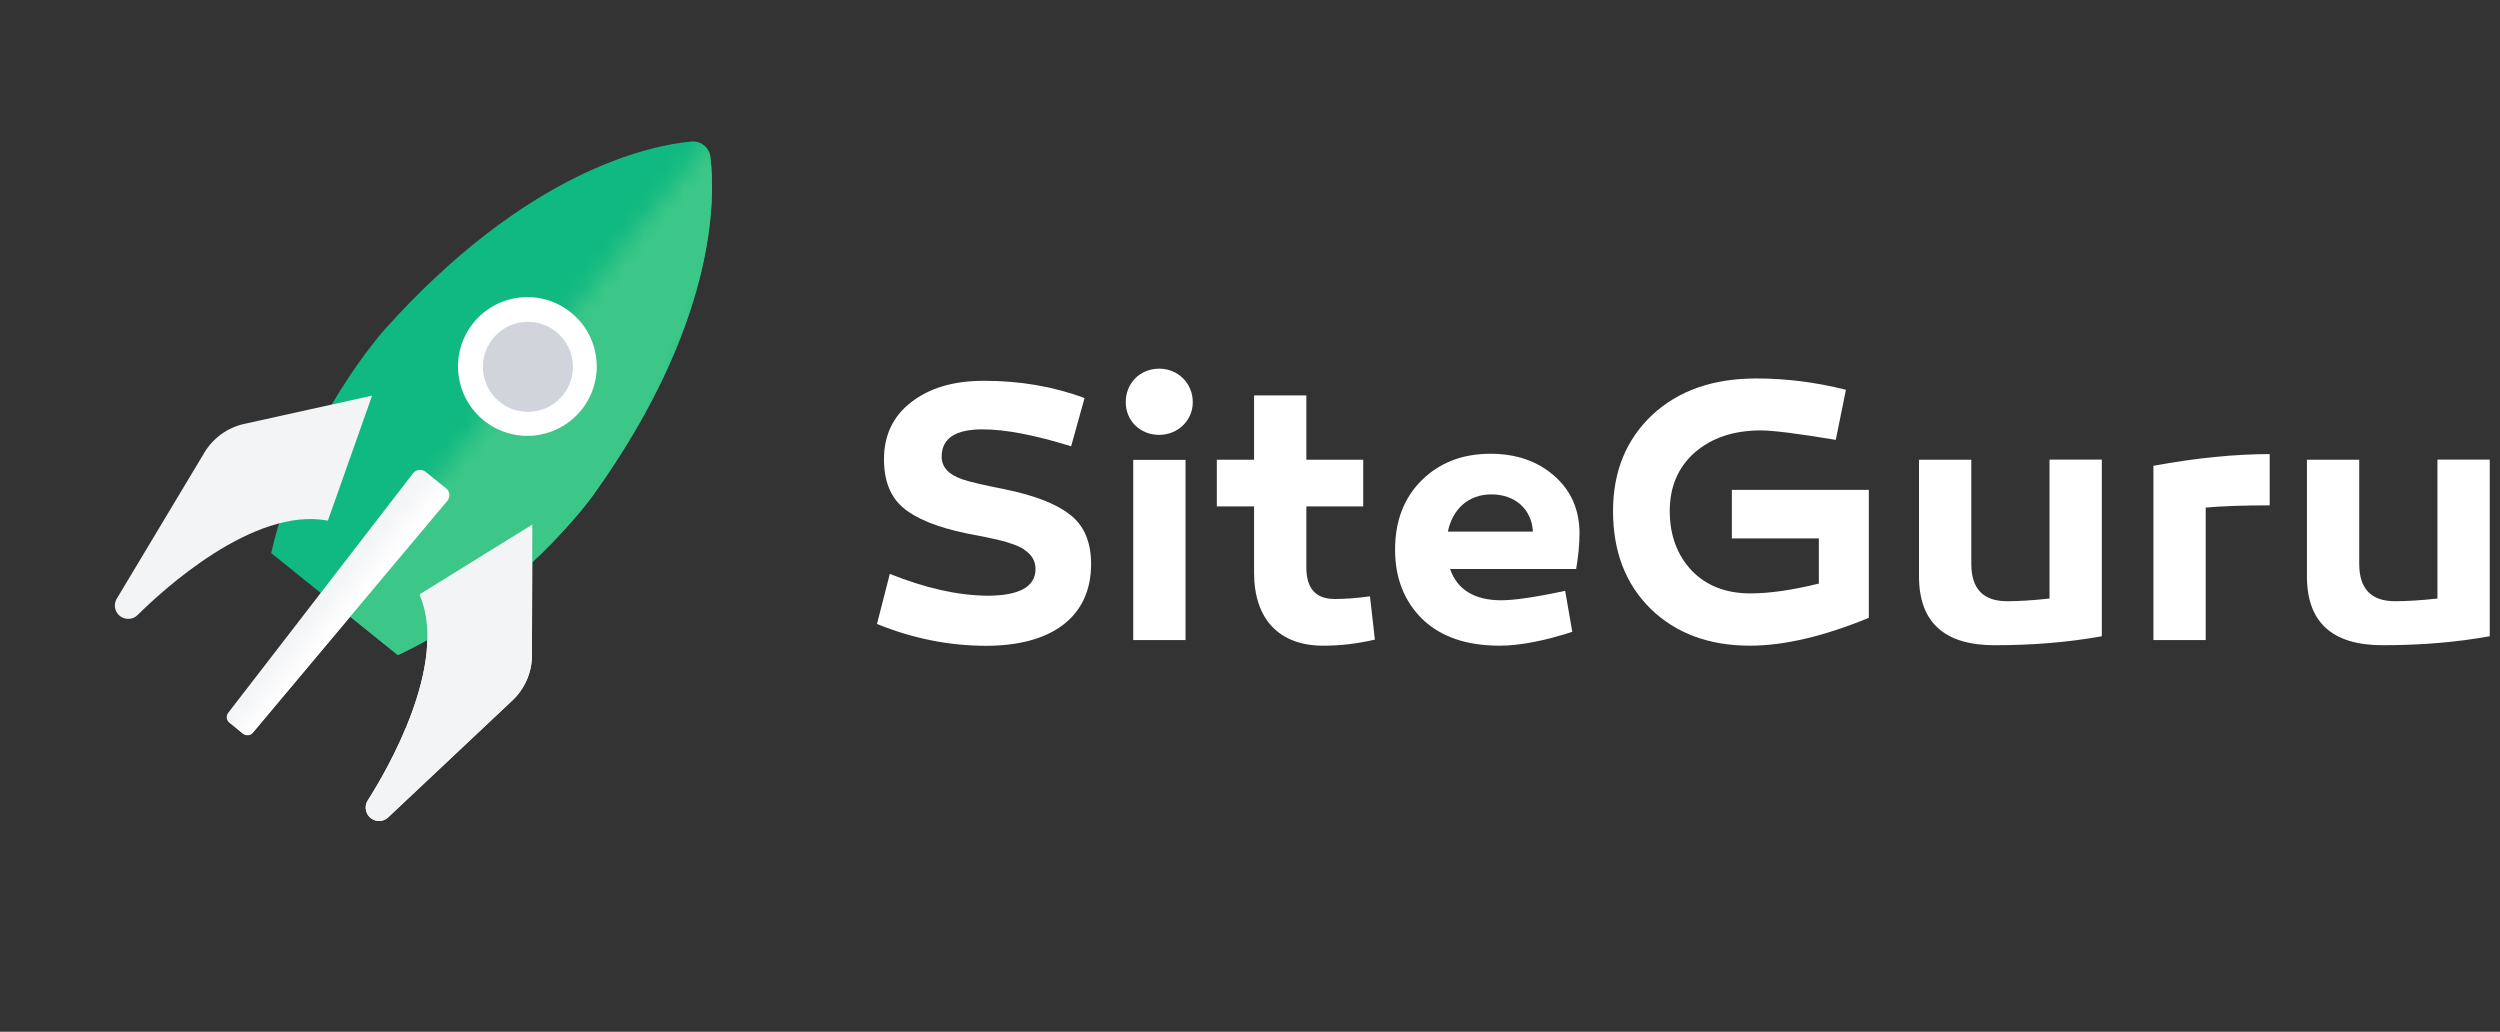
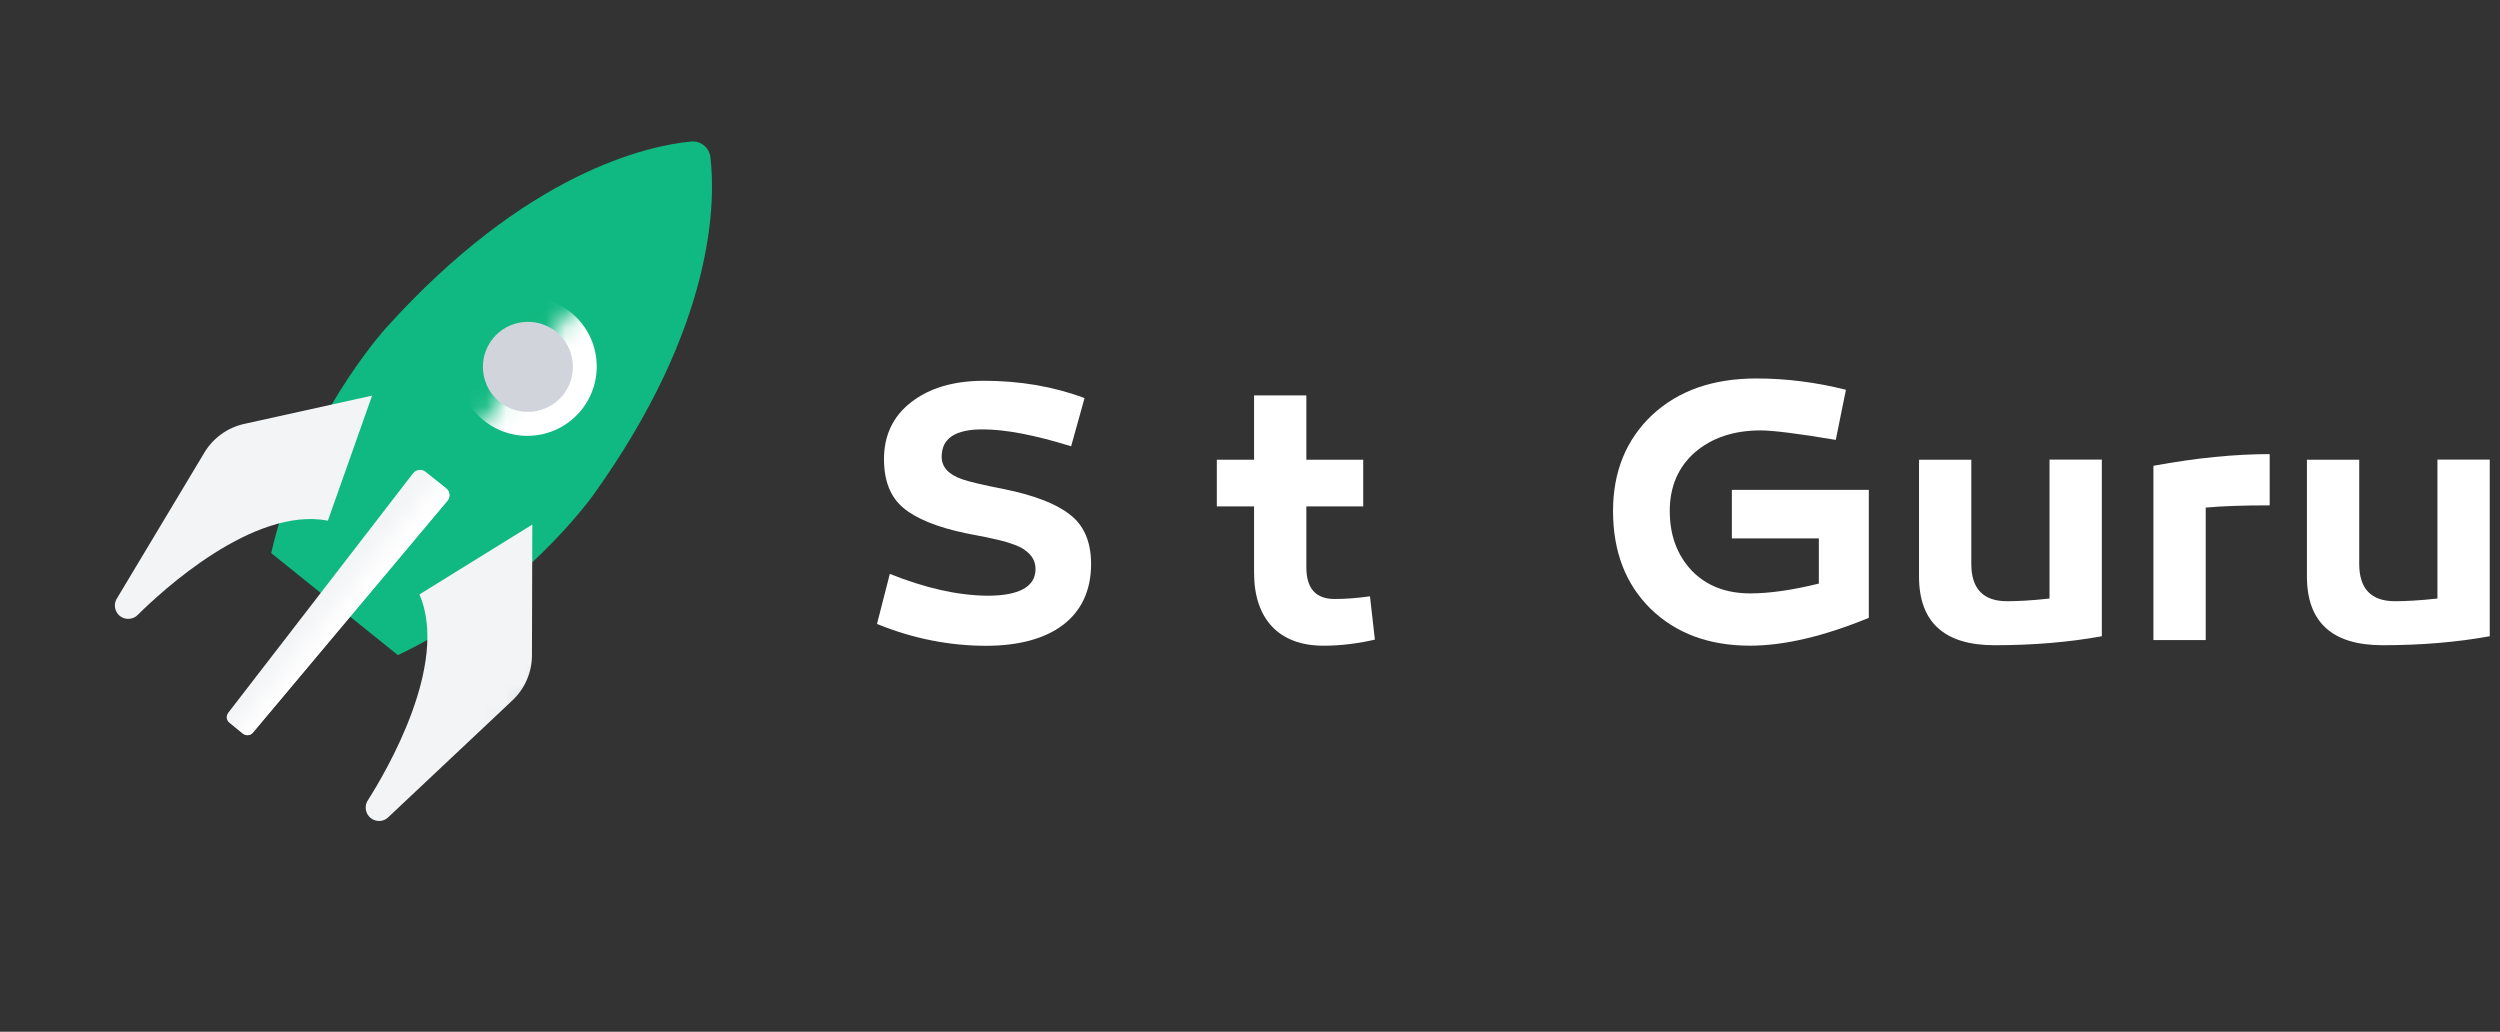
<svg xmlns="http://www.w3.org/2000/svg" width="126" height="52" viewBox="0 0 126 52" fill="none">
  <rect x="0" y="0" width="126" height="52" fill="#333333" stroke="none" />
  <path d="M29.869 24.993C36.094 16.336 36.062 10.059 35.803 7.912C35.746 7.438 35.315 7.089 34.84 7.133C32.687 7.336 26.55 8.641 19.419 16.57C19.419 16.57 15.176 21.263 13.668 27.875L16.86 30.446L20.052 33.017C26.189 30.142 29.869 24.993 29.869 24.993Z" fill="#10B981" />
  <path d="M18.754 19.939L12.313 21.364C11.471 21.548 10.743 22.073 10.299 22.814L5.885 30.174C5.67 30.535 5.834 31.003 6.227 31.149C6.474 31.238 6.753 31.18 6.936 30.997C8.14 29.8 12.763 25.519 16.525 26.241L18.754 19.939Z" fill="#F3F4F6" />
-   <path d="M26.829 26.437L26.81 33.03C26.81 33.891 26.449 34.714 25.822 35.303L19.565 41.193C19.261 41.485 18.767 41.421 18.539 41.067C18.399 40.845 18.393 40.56 18.539 40.338C19.451 38.907 22.655 33.479 21.142 29.958L26.829 26.437Z" fill="white" />
  <path d="M12.243 36.975L11.56 36.424C11.408 36.304 11.382 36.082 11.503 35.924L20.819 23.853C20.971 23.657 21.256 23.625 21.446 23.777L22.484 24.613C22.681 24.771 22.706 25.05 22.548 25.24L12.744 36.925C12.617 37.077 12.396 37.096 12.243 36.975Z" fill="#F3F4F6" />
-   <path d="M26.954 21.946C28.874 21.739 30.262 20.015 30.055 18.096C29.849 16.176 28.125 14.788 26.205 14.995C24.286 15.201 22.897 16.925 23.104 18.845C23.311 20.764 25.035 22.153 26.954 21.946Z" fill="white" />
  <path d="M28.374 19.914C27.589 20.889 26.157 21.041 25.182 20.256C24.207 19.471 24.055 18.039 24.84 17.064C25.625 16.089 27.057 15.937 28.032 16.722C29.008 17.514 29.16 18.939 28.374 19.914Z" fill="#d1d5db" />
  <mask id="mask0_976_5998" style="mask-type:luminance" maskUnits="userSpaceOnUse" x="10" y="6" width="28" height="38">
-     <path d="M36.284 6.405L10.4 38.603L20.996 43.454L29.444 31.998L32.003 24.461L37.69 10.218L36.284 6.405Z" fill="#9ca3af" />
+     <path d="M36.284 6.405L10.4 38.603L20.996 43.454L29.444 31.998L32.003 24.461L36.284 6.405Z" fill="#9ca3af" />
  </mask>
  <g mask="url(#mask0_976_5998)">
-     <path d="M29.868 24.993C36.094 16.335 36.062 10.059 35.803 7.912C35.746 7.437 35.315 7.089 34.84 7.133C32.687 7.336 26.55 8.641 19.419 16.57C19.419 16.57 15.175 21.263 13.668 27.875L16.86 30.446L20.052 33.017C26.189 30.142 29.868 24.993 29.868 24.993Z" fill="#3CC788" />
    <path d="M18.754 19.939L12.313 21.364C11.471 21.548 10.742 22.073 10.299 22.814L5.885 30.174C5.67 30.535 5.834 31.003 6.227 31.149C6.474 31.238 6.753 31.18 6.936 30.997C8.139 29.8 12.763 25.519 16.525 26.241L18.754 19.939Z" fill="#F3F4F6" />
    <path d="M26.829 26.437L26.81 33.03C26.81 33.891 26.449 34.715 25.822 35.303L19.564 41.193C19.26 41.485 18.767 41.421 18.538 41.067C18.399 40.845 18.393 40.56 18.538 40.338C19.45 38.907 22.655 33.48 21.141 29.958L26.829 26.437Z" fill="#F3F4F6" />
    <path d="M12.243 36.975L11.559 36.424C11.407 36.304 11.382 36.082 11.502 35.924L20.819 23.853C20.971 23.657 21.256 23.625 21.445 23.777L22.484 24.613C22.68 24.771 22.706 25.05 22.547 25.24L12.744 36.925C12.617 37.077 12.395 37.096 12.243 36.975Z" fill="white" />
    <path d="M26.954 21.946C28.874 21.739 30.262 20.015 30.055 18.096C29.849 16.176 28.125 14.788 26.205 14.995C24.286 15.201 22.897 16.925 23.104 18.845C23.311 20.764 25.035 22.153 26.954 21.946Z" fill="white" />
    <path d="M28.374 19.914C27.588 20.889 26.157 21.041 25.182 20.256C24.207 19.471 24.055 18.039 24.84 17.064C25.625 16.089 27.056 15.937 28.032 16.722C29.007 17.514 29.159 18.939 28.374 19.914Z" fill="#d1d5db" />
  </g>
  <path d="M53.985 22.493C52.143 21.922 50.666 21.64 49.525 21.64C48.142 21.64 47.46 22.093 47.46 23.023C47.46 23.535 47.801 23.917 48.501 24.158C48.825 24.27 49.525 24.441 50.608 24.652C52.108 24.959 53.208 25.376 53.908 25.923C54.632 26.471 54.991 27.306 54.991 28.43C54.991 31.142 52.943 32.548 49.702 32.548C47.86 32.548 46.024 32.19 44.2 31.448L44.847 28.924C46.595 29.624 48.225 30.007 49.76 30.024C51.372 30.024 52.19 29.571 52.19 28.677C52.19 28.259 51.984 27.959 51.678 27.747C51.525 27.594 51.108 27.441 50.884 27.371C50.655 27.277 50.09 27.165 49.843 27.106C49.613 27.047 48.931 26.935 48.684 26.877C47.224 26.571 46.16 26.135 45.518 25.588C44.871 25.041 44.553 24.223 44.553 23.14C44.553 21.946 45.006 20.981 45.918 20.275C46.848 19.551 48.06 19.192 49.596 19.192C51.396 19.192 53.085 19.475 54.661 20.063L53.985 22.493Z" fill="white" />
-   <path d="M56.738 20.269C56.738 19.304 57.462 18.581 58.427 18.581C59.357 18.581 60.116 19.304 60.116 20.269C60.116 21.199 59.357 21.917 58.427 21.917C57.456 21.922 56.738 21.199 56.738 20.269ZM59.751 32.26H57.115V23.176H59.751V32.26Z" fill="white" />
  <path d="M69.294 32.237C68.4 32.443 67.547 32.543 66.694 32.543C64.475 32.543 63.205 31.213 63.205 28.865V25.523H61.328V23.17H63.205V19.928H65.84V23.17H68.706V25.523H65.84V28.595C65.84 29.66 66.317 30.189 67.264 30.189C67.758 30.189 68.347 30.154 69.047 30.054L69.294 32.237Z" fill="white" />
-   <path d="M78.32 23.97C79.173 24.711 79.59 25.659 79.608 26.835C79.608 27.424 79.549 28.03 79.438 28.677H73.083C73.442 29.718 74.319 30.254 75.66 30.254C76.307 30.254 77.384 30.101 78.884 29.777L79.243 31.842C77.784 32.319 76.549 32.542 75.584 32.542C73.895 32.542 72.606 32.09 71.677 31.195C70.765 30.283 70.312 29.13 70.312 27.706C70.312 26.247 70.765 25.088 71.659 24.2C72.571 23.305 73.724 22.87 75.113 22.87C76.401 22.87 77.466 23.229 78.32 23.97ZM72.971 26.794H77.26C77.202 25.676 76.366 24.917 75.172 24.917C74.013 24.917 73.218 25.641 72.971 26.794Z" fill="white" />
  <path d="M94.194 31.136C91.934 32.066 89.928 32.542 88.198 32.542C86.133 32.542 84.462 31.919 83.191 30.683C81.92 29.43 81.297 27.783 81.297 25.753C81.297 23.764 81.962 22.152 83.268 20.916C84.597 19.681 86.339 19.075 88.522 19.075C90.022 19.075 91.517 19.263 93.035 19.645L92.523 22.17C90.605 21.846 89.334 21.693 88.745 21.693C87.363 21.693 86.263 22.07 85.409 22.811C84.574 23.552 84.156 24.535 84.156 25.753C84.156 26.988 84.533 27.988 85.274 28.771C86.015 29.53 86.998 29.907 88.216 29.907C89.204 29.907 90.358 29.736 91.67 29.412V27.135H87.286V24.688H94.188V31.136H94.194Z" fill="white" />
  <path d="M105.938 32.066C104.249 32.372 102.449 32.519 100.53 32.519C97.989 32.519 96.718 31.36 96.718 29.048V23.17H99.354V28.424C99.354 29.677 99.96 30.301 101.154 30.301C101.701 30.301 102.407 30.265 103.296 30.166V23.164H105.932V32.066H105.938Z" fill="white" />
  <path d="M114.392 25.47C113.086 25.47 112.004 25.506 111.168 25.582V32.26H108.532V23.476C110.697 23.076 112.651 22.887 114.392 22.887V25.47Z" fill="white" />
  <path d="M125.489 32.066C123.8 32.372 122 32.519 120.082 32.519C117.54 32.519 116.269 31.36 116.269 29.048V23.17H118.905V28.424C118.905 29.677 119.511 30.301 120.705 30.301C121.253 30.301 121.959 30.265 122.847 30.166V23.164H125.483V32.066H125.489Z" fill="white" />
</svg>